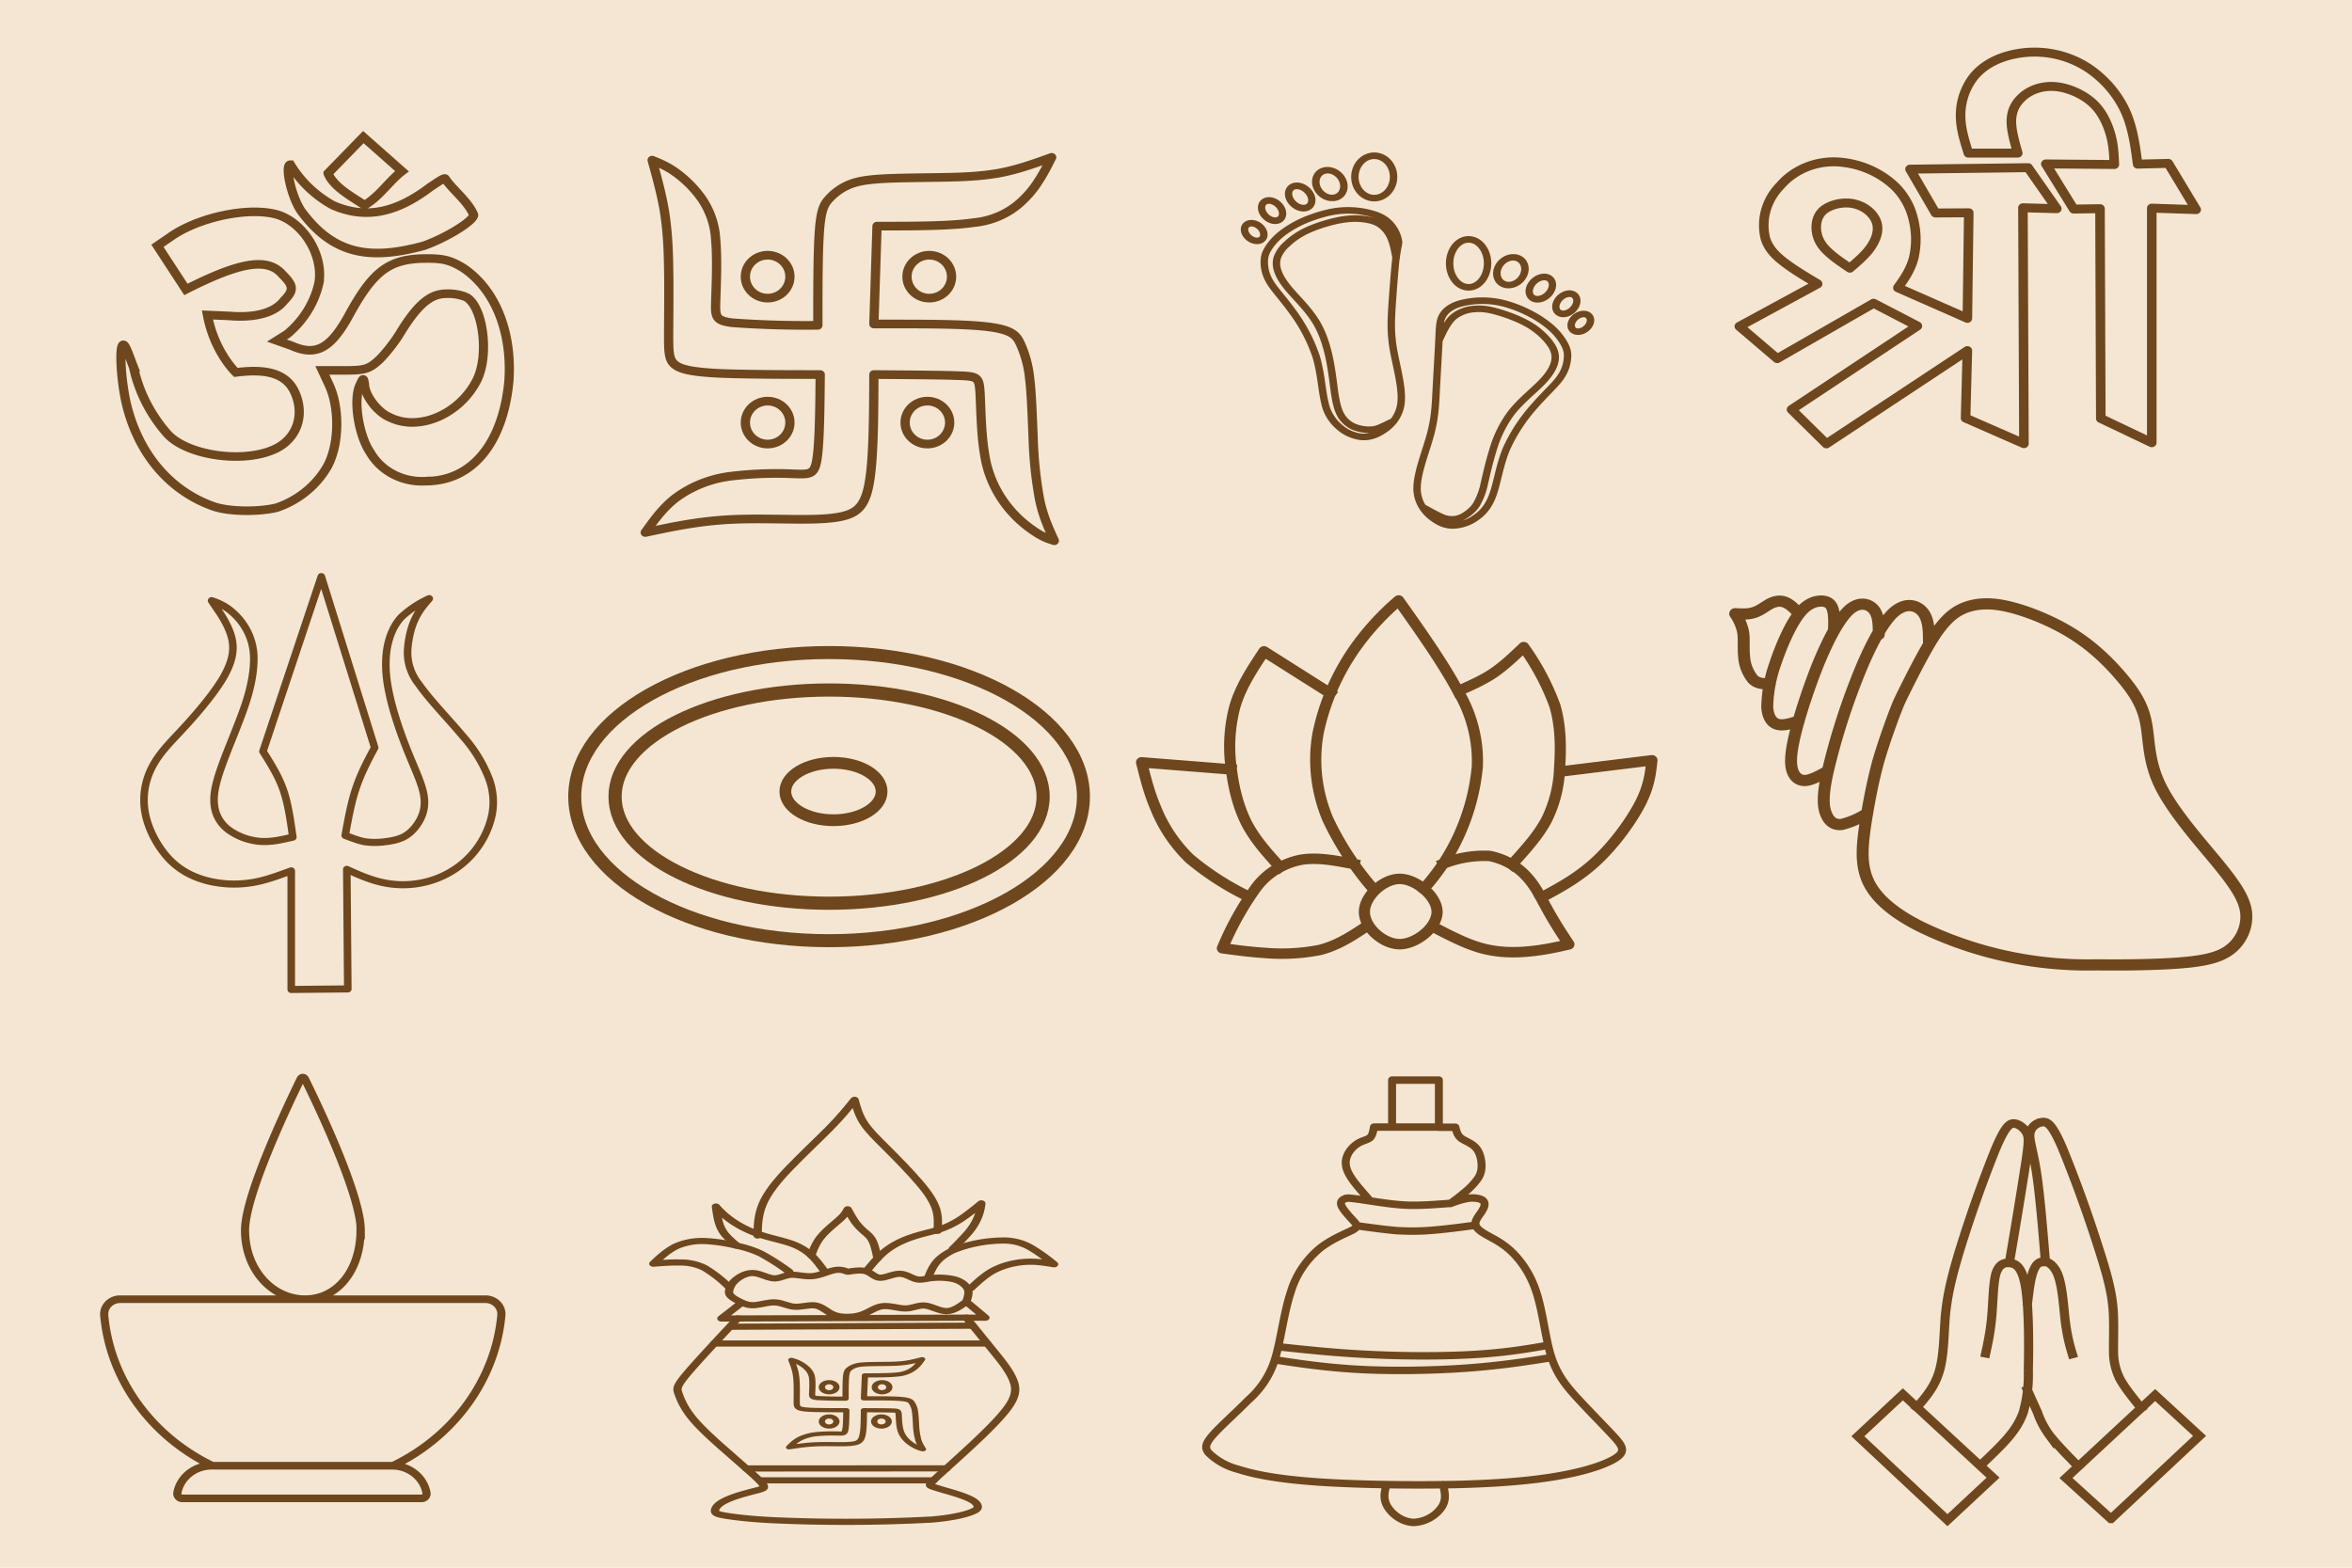
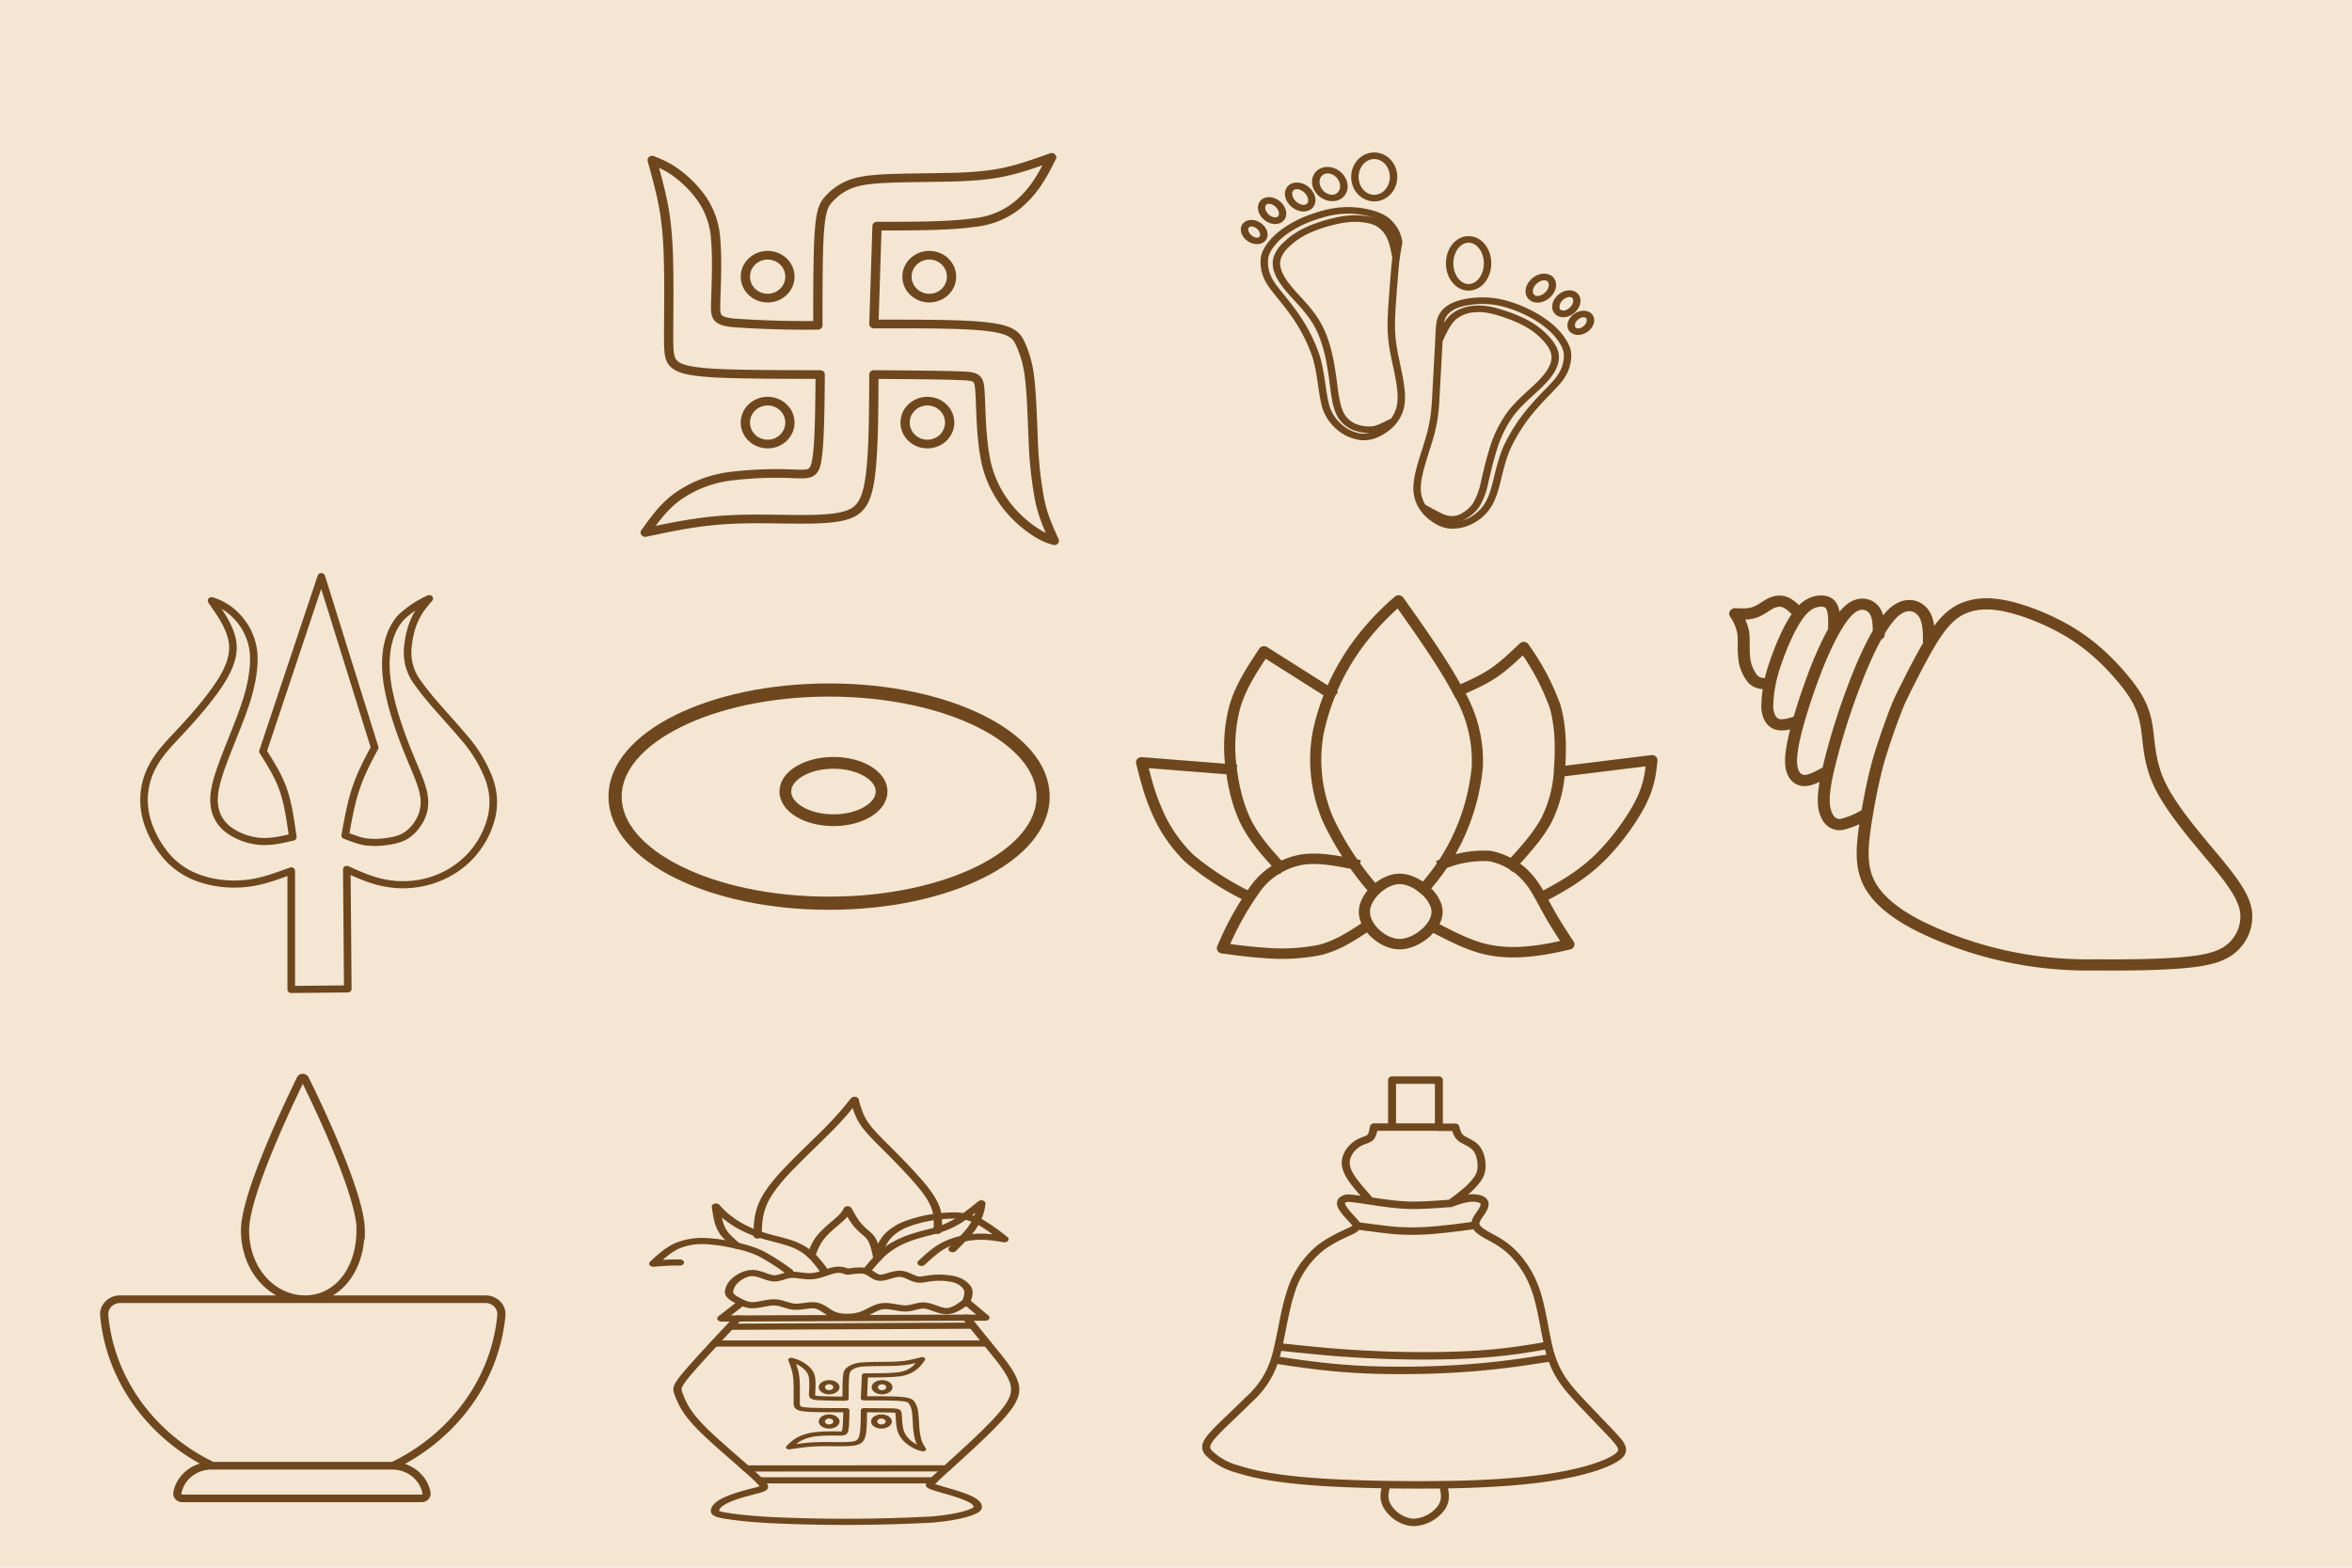
<svg xmlns="http://www.w3.org/2000/svg" xmlns:xlink="http://www.w3.org/1999/xlink" xml:space="preserve" viewBox="0 0 300 200">
  <rect width="300" height="200" fill="#f4e6d2" />
  <defs>
    <path id="a" d="M127.31 65.63c.72-.16 2.14-.48 3.58-.63 1.44-.16 2.9-.14 4.37-.12 1.47.02 2.95.05 3.93-.2s1.47-.78 1.71-2.43c.25-1.66.26-4.44.27-7.21 2.15.02 4.3.03 5.43.08 1.14.04 1.27.1 1.33 1.07.06.97.06 2.84.3 4.3a7.72 7.72 0 0 0 3.24 5.27c.54.38.87.48 1.2.59-.37-.86-.73-1.7-.95-2.86a29.7 29.7 0 0 1-.4-4.11c-.06-1.5-.1-3.05-.23-4.14a7.8 7.8 0 0 0-.57-2.26c-.23-.54-.46-.97-2.02-1.18-1.56-.22-4.45-.2-7.33-.2l.2-6.66c2.32 0 4.64 0 6.17-.24a5 5 0 0 0 2.82-1.23 6.7 6.7 0 0 0 1.28-1.56c.33-.53.6-1.1.86-1.65-1.04.4-2.08.8-3.2 1.04-1.12.23-2.32.3-3.69.32-1.36.03-2.9.03-3.96.1s-1.65.2-2.15.44-.9.58-1.2.94c-.3.35-.5.73-.6 2.16-.1 1.44-.1 3.93-.1 6.43a60.87 60.87 0 0 1-5.42-.17c-1.1-.14-1.12-.4-1.09-1.45.03-1.04.11-2.87 0-4.18a5.68 5.68 0 0 0-.89-2.82 7.42 7.42 0 0 0-1.64-1.77c-.55-.43-1.04-.64-1.52-.85.29 1.12.58 2.23.77 3.4.18 1.16.26 2.38.28 3.92.03 1.55 0 3.42 0 4.6 0 1.18.02 1.65.38 1.98.36.33 1.05.5 2.66.6 1.6.08 4.1.09 6.62.09-.02 2.28-.04 4.57-.2 5.7-.15 1.12-.44 1.09-1.46 1.06a22.32 22.32 0 0 0-4.19.18 7.13 7.13 0 0 0-3.36 1.46c-.83.68-1.38 1.52-1.94 2.35l.71-.16z" />
  </defs>
  <g fill="none" transform="translate(-4.199,-3.21)">
    <path stroke="#6e471e" stroke-width=".41" d="M99.8 285.63h9.06c3-1.54 5.13-4.55 5.44-8.05a.8.8 0 0 0-.8-.88H95.16a.8.8 0 0 0-.8.88c.3 3.5 2.43 6.51 5.43 8.05zm9.02 0h-9.07c-.86 0-1.58.63-1.72 1.46-.02.15.1.29.25.29h12.01c.16 0 .28-.14.25-.3a1.75 1.75 0 0 0-1.72-1.45zm-1.59-12.64c0 2.18-1.18 3.71-2.79 3.71-1.6 0-3.01-1.53-3.01-3.7 0-1.93 2.26-6.94 2.79-8.1.05-.11.17-.11.22 0 .54 1.16 2.8 6.17 2.8 8.1z" transform="matrix(2.54,0,0,2.379,-222.177,-489.311)" />
-     <path stroke="#6e471e" stroke-linecap="square" stroke-width=".46" d="M196.65 282.54c-.4-.53-.8-1.05-1.05-1.53a3.36 3.36 0 0 1-.34-1.53c-.01-.62.03-1.42-.02-2.21-.06-.79-.2-1.56-.7-3.21a75.23 75.23 0 0 0-1.86-5.5c-.53-1.3-.76-1.4-1.03-1.35a.71.71 0 0 0-.59.61c-.04.37.16.9.33 2.08.17 1.18.31 2.99.45 4.8m-.89 2.13c.09-.82.18-1.64.46-1.98.28-.33.76-.18 1.03.47.26.65.31 1.8.4 2.6.1.8.22 1.26.35 1.72m.3 6.03c-.55-.6-1.1-1.2-1.45-1.68a4.7 4.7 0 0 1-.6-1.22l-.51-1.21m-2.09-1.96c.13-.63.25-1.27.31-2.05.06-.78.07-1.7.2-2.21.15-.52.43-.62.72-.58.3.04.62.23.78 1.35.16 1.11.16 3.14.13 4.41a7.9 7.9 0 0 1-.25 2.24c-.15.45-.37.86-.74 1.33-.37.47-.9 1-1.43 1.54m-3.18-3.13c.45-.55.9-1.1 1.13-1.94.23-.83.23-1.93.3-2.93.09-1 .25-1.88.72-3.54a73.55 73.55 0 0 1 1.78-5.38c.51-1.3.74-1.46.98-1.43.23.03.48.25.6.48.12.24.12.5-.04 1.64a399.7 399.7 0 0 1-.8 5.21m5.08 13.87 4.45-4.45-2.23-2.19-4.48 4.45 2.26 2.19zm-12.71-4.43 4.5 4.5 2.29-2.28-4.53-4.47-2.26 2.25z" transform="matrix(2.54,0,0,2.379,-222.177,-489.311)" />
-     <path stroke="#6e471e" stroke-width=".46" d="M99.89 234.2c-2.17-.8-3.77-2.74-4.4-5.43-.29-1.25-.4-3.25-.17-3.25.11 0 .28.57.51 1.2a8.14 8.14 0 0 0 1.72 3.6c1.02 1.14 3.7 1.54 5.25.85 1.2-.51 1.66-1.83 1.14-3.08-.4-.97-1.31-1.32-2.97-1.09 0 0-1.08-1.08-1.43-3.08l1.09.05c1.31.12 2.28-.17 2.74-.8.52-.57.52-.8-.06-1.42-.74-.92-2.1-.69-4.85.8l-1.43-2.34.63-.46c1.43-1.09 4-1.66 5.43-1.2 1.3.46 2.28 2.17 2.05 3.65a5.03 5.03 0 0 1-1.6 2.75l-.51.34.74.28c1.2.57 1.94.18 2.86-1.6 1.25-2.45 2.05-3.08 3.94-3.08.85 0 1.2.11 1.82.51 1.6 1.15 2.46 3.43 2.29 6.06-.29 3.31-1.83 5.37-4.17 5.37a2.95 2.95 0 0 1-2.8-1.55c-.57-.9-.86-2.8-.51-3.6.17-.4.17-.4.23-.05 0 .57.62 1.48 1.25 1.77 1.49.8 3.54-.17 4.4-2 .63-1.37.29-4-.57-4.45a2.28 2.28 0 0 0-.97-.17c-.8 0-1.43.57-2.29 2.05-.28.52-.8 1.2-1.08 1.49-.52.51-.74.57-1.71.57h-1.15l.35.8c.51 1.2.51 3.08-.06 4.28a4.72 4.72 0 0 1-2.57 2.28c-.86.23-2.34.23-3.14-.05zm4.34-15.88c-.52-.86-.8-2.46-.52-2.46a5.9 5.9 0 0 0 2.12 2.17c1.6.75 3.14.46 4.9-.97.4-.28.7-.51.75-.45.4.63 1.14 1.2 1.43 1.94 0 .34-1.43 1.26-2.51 1.66-2.75.8-4.57.45-6.17-1.89zm1.37-2 1.77-1.94 1.94 1.83c-.63.51-1.14 1.37-1.88 1.82-.63-.45-1.55-.97-1.83-1.7z" transform="matrix(2.54,0,0,2.379,-222.177,-489.311)" />
    <path stroke="#6e471e" stroke-linecap="square" stroke-linejoin="round" stroke-width=".56" d="M161.07 256.72c.85.47 1.7.95 2.54 1.18.84.23 1.67.22 2.38.14.72-.08 1.32-.22 1.92-.37-.39-.63-.77-1.26-1.08-1.87-.32-.6-.55-1.18-1.01-1.72a3.32 3.32 0 0 0-1.9-1.15 5.16 5.16 0 0 0-2.32.42m-3.92 3.4c-.7.5-1.4.98-2.27 1.22a9.3 9.3 0 0 1-2.77.16c-.85-.06-1.49-.16-2.13-.25a16.5 16.5 0 0 1 1.68-3.23 3.66 3.66 0 0 1 2.24-1.51c.85-.16 1.78.04 2.7.23m-1.2-9.16-3.33-2.25c-.59.95-1.18 1.9-1.47 2.98a8.93 8.93 0 0 0-.17 3.35c.13 1.1.38 2.1.8 2.96.44.86 1.04 1.57 1.64 2.27m8.94-9.43c.6-.28 1.22-.57 1.77-.96.55-.4 1.04-.9 1.53-1.4a13.3 13.3 0 0 1 1.57 3.16c.3 1.1.3 2.3.23 3.34a7.1 7.1 0 0 1-.64 2.74c-.4.83-1.08 1.63-1.75 2.42m-13.26 1.7a14.16 14.16 0 0 1-2.93-2.02 7.88 7.88 0 0 1-1.68-2.66c-.36-.89-.54-1.7-.73-2.5l4.5.38m15.56 6.88c.95-.54 1.9-1.09 2.8-1.99.9-.9 1.74-2.14 2.2-3.1.45-.96.5-1.62.57-2.28l-4.56.6m-9.42 6.31a16.41 16.41 0 0 1-2.3-3.76c-.55-1.4-.76-3-.48-4.63a12.75 12.75 0 0 1 1.8-4.46 13.7 13.7 0 0 1 2.24-2.63c1.13 1.7 2.25 3.4 2.98 4.86a7.68 7.68 0 0 1 .97 4.06 12.03 12.03 0 0 1-1.09 4.05 11.21 11.21 0 0 1-1.61 2.5m.68 1.23c0 .84-1.05 1.73-1.88 1.73-.83 0-1.77-.89-1.77-1.73 0-.83.94-1.77 1.77-1.77.83 0 1.88.94 1.88 1.77z" transform="matrix(2.54,0,0,2.379,-222.177,-489.311)" />
    <g stroke="#6e471e" stroke-linecap="square" stroke-linejoin="round" stroke-width=".59" transform="matrix(2.54,0,0,2.379,-222.177,-489.311) matrix(0.788,0,0,0.788,21.766,183.742)">
      <use xlink:href="#a" />
      <ellipse cx="144.58" cy="58.31" rx="1.42" ry="1.46" />
      <ellipse cx="134.4" cy="58.31" rx="1.42" ry="1.46" />
      <ellipse cx="134.4" cy="48.38" rx="1.42" ry="1.46" />
      <ellipse cx="144.7" cy="48.38" rx="1.42" ry="1.46" />
    </g>
-     <path stroke="#6e471e" stroke-linecap="square" stroke-linejoin="round" stroke-width=".48" d="M197.18 228.68v-10.49l2.23.08-1.4-2.48-1.54.04c-.12-.97-.24-1.93-.6-2.8a5.58 5.58 0 0 0-1.65-2.18 4.69 4.69 0 0 0-4.43-.78c-.67.23-1.25.63-1.63 1.19a3.54 3.54 0 0 0-.58 1.97c0 .7.2 1.35.39 2.01h2.48c-.16-.6-.32-1.2-.32-1.7 0-.49.16-.88.43-1.18.26-.31.64-.54 1.07-.64.43-.1.9-.07 1.4.11.5.18 1.03.5 1.4.97.37.46.6 1.08.72 1.6.12.54.13 1 .15 1.45l-3.44-.03 1.4 2.42 1.32-.02.04 11.25 2.56 1.3v-2.09zm-6.42 2.14-.05-12.65 1.7.05-1.44-2.2-5.93.08 1.28 2.35 1.67-.01-.07 5.66-3.49-1.64c.33-.49.65-.98.8-1.62a4.7 4.7 0 0 0-.03-2.08 3.7 3.7 0 0 0-.88-1.7 4.43 4.43 0 0 0-2.98-1.35 3.45 3.45 0 0 0-2.82 1.28 3.14 3.14 0 0 0-.74 2.84c.14.47.43.84.89 1.22.46.39 1.1.8 1.73 1.2l-3.93 2.28 1.9 1.73 4.84-2.97 2.2 1.22-6.32 4.48 1.75 1.84 7.08-5-.09 3.62 2.93 1.37s0 0 0 0zm-8.74-9.41c-.54-.39-1.08-.78-1.38-1.21a1.7 1.7 0 0 1-.28-1.29c.08-.37.28-.64.65-.81.37-.18.9-.26 1.36-.1.47.15.88.54 1 .98.12.44-.04.9-.31 1.32-.27.41-.66.76-1.04 1.11z" transform="matrix(2.54,0,0,2.379,-222.177,-489.311)" />
    <path stroke="#6e471e" stroke-linecap="square" stroke-linejoin="round" stroke-width=".38" d="M99.97 239.59c.23.35.68 1.05.81 1.74.13.68-.05 1.34-.5 2.14-.46.8-1.19 1.73-1.85 2.5-.65.76-1.24 1.35-1.62 2.1a4.03 4.03 0 0 0-.4 2.52c.15.92.64 1.86 1.2 2.5.57.63 1.2.96 1.89 1.16.69.19 1.43.24 2.15.13.72-.1 1.4-.38 2.1-.65v6.36l2.84-.03-.05-6.41c.62.3 1.24.6 1.96.74a4.5 4.5 0 0 0 4.33-1.55 4.8 4.8 0 0 0 1.01-2.16 3.8 3.8 0 0 0-.2-2 7.56 7.56 0 0 0-1.27-2.17c-.68-.87-1.69-1.98-2.22-2.8a2.81 2.81 0 0 1-.55-1.9c.04-.55.16-1.12.36-1.57.19-.45.45-.78.72-1.11a5.2 5.2 0 0 0-1.39.98c-.37.42-.6.97-.72 1.64-.11.68-.1 1.48.1 2.46.19.98.56 2.13.92 3.08.35.94.69 1.68.8 2.28.12.6.01 1.06-.18 1.44-.2.39-.47.7-.8.89-.33.18-.71.24-1.05.28a3.4 3.4 0 0 1-.96-.02c-.3-.07-.62-.2-.94-.33.15-.89.3-1.78.55-2.56.25-.79.59-1.47.93-2.15l-2.68-9.17-2.93 9.37c.38.65.77 1.3 1.02 2.06.25.77.36 1.65.48 2.54-.53.13-1.06.27-1.62.23a3.02 3.02 0 0 1-1.58-.6 1.92 1.92 0 0 1-.74-1.34c-.07-.56.07-1.23.4-2.19.32-.95.83-2.19 1.15-3.21.32-1.03.44-1.85.43-2.52a3.37 3.37 0 0 0-1.32-2.64 2.9 2.9 0 0 0-.8-.41l.22.35z" transform="matrix(2.54,0,0,2.379,-222.177,-489.311)" />
    <path stroke="#6e471e" stroke-linecap="round" stroke-linejoin="round" stroke-width=".6" d="M178 243.7c-.31 0-.62 0-.85-.25a2.2 2.2 0 0 1-.44-1.2c-.05-.47.01-.94-.05-1.32a2.73 2.73 0 0 0-.4-.99c.33.02.67.04.96-.07.3-.1.55-.33.8-.47.26-.14.52-.18.76-.07.24.1.47.36.7.6m-.03 5.76c-.37.13-.73.26-1.03.19-.29-.07-.51-.35-.55-.92a7.7 7.7 0 0 1 .4-2.33c.28-.9.67-1.85 1.03-2.43.35-.58.67-.8.99-.9.32-.08.65-.05.8.23.16.28.15.8.13 1.32m2.25.2c0-.5 0-.99-.24-1.32-.24-.32-.73-.48-1.25.01-.52.5-1.08 1.66-1.59 3-.5 1.35-.96 2.88-1.17 3.89-.21 1-.18 1.49-.06 1.8.13.33.36.48.66.45.3-.03.76-.3 1.06-.48m5.11-6.9c0-.6 0-1.21-.29-1.62-.29-.4-.87-.6-1.5.01-.62.62-1.3 2.06-1.9 3.73a37.66 37.66 0 0 0-1.4 4.82c-.26 1.25-.23 1.85-.07 2.25.15.4.42.6.78.55a3.9 3.9 0 0 0 1.28-.6m1.93-6.69c.32-.68.96-2.05 1.5-2.92.56-.87 1.01-1.24 1.57-1.45.56-.2 1.22-.25 2.17 0 .96.25 2.22.8 3.25 1.51 1.03.71 1.83 1.58 2.43 2.35.6.77.99 1.44 1.15 2.35.17.9.1 2.03.72 3.38s1.92 2.92 2.82 4.08c.9 1.17 1.38 1.92 1.48 2.65a2.3 2.3 0 0 1-.64 1.9c-.46.46-1.09.7-2.3.83-1.2.13-3 .16-4.57.14a18.18 18.18 0 0 1-8.93-2.1c-1.28-.7-2.17-1.5-2.55-2.42-.38-.92-.27-1.95-.12-3.04.16-1.09.36-2.23.64-3.33.3-1.1.67-2.17.86-2.7.2-.54.2-.54.52-1.23z" transform="matrix(2.54,0,0,2.379,-222.177,-489.311)" />
    <g stroke="#6e471e" stroke-linejoin="round">
      <g stroke-linecap="round" stroke-width=".53">
        <path d="M66.3 87.42c.01-.89.03-1.78.33-2.72.3-.94.88-1.92 1.68-3.04.8-1.12 1.82-2.4 2.56-3.4s1.19-1.75 1.64-2.5c.13.65.27 1.31.58 1.96.31.65.8 1.3 1.48 2.2.67.9 1.52 2.06 2.1 2.98.59.92.9 1.6 1.06 2.24.15.65.13 1.27.1 1.88" transform="matrix(2.54,0,0,2.379,-222.177,-489.311) translate(10.583) matrix(0.784,0,0,0.624,64.607,218.734)" />
        <path d="M70.62 90.57c-.27-.5-.54-1.01-.88-1.44a3.6 3.6 0 0 0-1.35-1.05c-.59-.27-1.34-.46-2.01-.77a6.38 6.38 0 0 1-2.75-2.38c.05.48.1.96.19 1.37.09.4.21.72.4 1.04.2.31.47.63.74.94m8.44 1.99c.4-.64.8-1.28 1.34-1.77.53-.5 1.2-.85 1.75-1.07.54-.22.94-.32 1.38-.5.43-.18.9-.46 1.36-.85.46-.4.93-.9 1.4-1.42a5.36 5.36 0 0 1-.83 2.51c-.3.46-.65.94-1.01 1.42" transform="matrix(2.54,0,0,2.379,-222.177,-489.311) translate(10.583) matrix(0.784,0,0,0.624,64.607,218.734)" />
-         <path d="M69.74 89.13c.15-.55.3-1.1.65-1.65.34-.55.87-1.09 1.18-1.47.32-.38.4-.61.5-.84.16.38.31.76.49 1.1.18.32.38.59.57.81.2.23.39.42.53.8.14.37.23.94.32 1.5m-5.65 1.16a15.32 15.32 0 0 0-1.8-1.55 5.6 5.6 0 0 0-1.64-.71A8.07 8.07 0 0 0 63 87.9a3.25 3.25 0 0 0-1.89.43c-.56.35-1.03.93-1.49 1.51.58-.06 1.15-.12 1.7-.1a2.7 2.7 0 0 1 1.6.48 9.18 9.18 0 0 1 1.58 1.67m15.48.03c.45-.56.9-1.12 1.43-1.5a4.2 4.2 0 0 1 2.78-.73c.36.04.73.12 1.1.2a12.4 12.4 0 0 0-1.52-1.45c-.5-.37-1-.56-1.6-.59a6.91 6.91 0 0 0-3.36.84c-.4.26-.79.6-1.05 1.02-.25.4-.4.87-.53 1.33" transform="matrix(2.54,0,0,2.379,-222.177,-489.311) translate(10.583) matrix(0.784,0,0,0.624,64.607,218.734)" />
+         <path d="M69.74 89.13c.15-.55.3-1.1.65-1.65.34-.55.87-1.09 1.18-1.47.32-.38.4-.61.5-.84.16.38.31.76.49 1.1.18.32.38.59.57.81.2.23.39.42.53.8.14.37.23.94.32 1.5m-5.65 1.16a15.32 15.32 0 0 0-1.8-1.55 5.6 5.6 0 0 0-1.64-.71A8.07 8.07 0 0 0 63 87.9a3.25 3.25 0 0 0-1.89.43c-.56.35-1.03.93-1.49 1.51.58-.06 1.15-.12 1.7-.1m15.48.03c.45-.56.9-1.12 1.43-1.5a4.2 4.2 0 0 1 2.78-.73c.36.04.73.12 1.1.2a12.4 12.4 0 0 0-1.52-1.45c-.5-.37-1-.56-1.6-.59a6.91 6.91 0 0 0-3.36.84c-.4.26-.79.6-1.05 1.02-.25.4-.4.87-.53 1.33" transform="matrix(2.54,0,0,2.379,-222.177,-489.311) translate(10.583) matrix(0.784,0,0,0.624,64.607,218.734)" />
        <path d="M71.95 90.48a.99.99 0 0 0-.76-.07c-.38.1-.88.44-1.38.5-.5.06-.99-.15-1.39-.11-.4.04-.72.34-1.1.3-.39-.04-.84-.41-1.27-.45-.43-.04-.83.25-1.08.51-.26.27-.36.5-.43.73-.07.23-.12.46.01.67.13.22.43.42.73.63l-1.3 1.36h1.04c-1.33 1.9-2.65 3.8-3.3 4.84-.64 1.04-.6 1.2-.48 1.65.12.44.33 1.17.88 2.07.55.9 1.43 1.96 2.28 2.95.84 1 1.64 1.91 2.02 2.42.38.51.33.62.15.71-.17.1-.49.18-.96.36-.48.17-1.12.44-1.5.73-.4.28-.54.6-.54.8 0 .2.14.3.69.42.55.12 1.5.28 2.92.38a77.38 77.38 0 0 0 10.28-.05c1.3-.15 2.03-.4 2.45-.6.41-.2.51-.34.49-.53-.02-.2-.16-.43-.58-.69-.41-.25-1.1-.53-1.57-.7-.46-.19-.7-.28-.83-.36-.12-.07-.12-.14.12-.45.24-.32.71-.88 1.62-1.99.9-1.1 2.25-2.76 2.96-3.94.72-1.18.8-1.9.55-2.72-.24-.83-.82-1.77-1.38-2.69l-1.62-2.68h1.22l-1.22-1.37c.1-.4.2-.8.08-1.14a1.49 1.49 0 0 0-.9-.8 3.4 3.4 0 0 0-1.47-.08c-.4.07-.65.19-.95.07-.3-.1-.63-.45-1.04-.45-.41 0-.9.35-1.24.34-.35-.02-.55-.4-.87-.54-.32-.15-.76-.06-.99-.02-.22.05-.22.05-.34-.01z" transform="matrix(2.54,0,0,2.379,-222.177,-489.311) translate(10.583) matrix(0.784,0,0,0.624,64.607,218.734)" />
        <path d="M65.28 93.19c.25.13.5.26.87.21.37-.04.87-.27 1.3-.23.43.04.79.33 1.21.37.42.04.9-.17 1.29-.12.38.06.66.38.92.6.27.22.53.34.9.38.38.04.87 0 1.3-.23.43-.22.8-.62 1.26-.68.46-.07 1 .21 1.46.2.45-.01.82-.31 1.24-.25.42.06.9.47 1.36.48.45 0 .87-.4 1.28-.81m-14.65 1.44 14.65-.07m-14.92.78 15.19-.09M63.53 96.7H81m-15.43 10.74 12.84-.01m-11.98 1.03h11.14" transform="matrix(2.54,0,0,2.379,-222.177,-489.311) translate(10.583) matrix(0.784,0,0,0.624,64.607,218.734)" />
      </g>
      <g stroke-linecap="square" stroke-width="1.21" transform="matrix(2.54,0,0,2.379,-222.177,-489.311) translate(10.583) matrix(0.258,0,0,0.185,85.503,272.47)">
        <use xlink:href="#a" />
        <ellipse cx="144.58" cy="58.31" rx="1.42" ry="1.46" />
        <ellipse cx="134.4" cy="58.31" rx="1.42" ry="1.46" />
        <ellipse cx="134.4" cy="48.38" rx="1.42" ry="1.46" />
        <ellipse cx="144.7" cy="48.38" rx="1.42" ry="1.46" />
      </g>
    </g>
    <path stroke="#6e471e" stroke-linecap="round" stroke-linejoin="round" stroke-width=".4" d="M159.04 267.47h2.34m-3.45 3.96c.62.1 1.23.2 1.9.23.67.02 1.4-.04 2.12-.1m-4.7 1.2c.68.1 1.36.2 1.98.26.63.04 1.2.04 1.86-.02.66-.06 1.4-.16 2.14-.27m-4.48 13.92c-.1.39-.19.75.06 1.19.25.43.77.83 1.34.83a1.8 1.8 0 0 0 1.38-.83c.24-.41.15-.8.06-1.2m5.28-7.47c-1.07.2-2.13.39-3.65.49-1.52.1-3.5.1-5.22.01-1.72-.08-3.2-.25-4.69-.42m-.17.7c1.34.22 2.68.43 4.35.52 1.68.09 3.7.05 5.34-.08 1.65-.13 2.93-.34 4.21-.56m-8-14.88h2.34v2.53h.83c.05.21.1.43.29.59.19.15.5.25.71.48.2.22.29.56.31.86.02.3-.02.57-.19.83a3.7 3.7 0 0 1-.7.77c-.24.22-.46.39-.68.56.33-.13.66-.25.97-.29.3-.03.6.03.7.16.11.13.05.33-.09.56-.13.22-.34.46-.31.68.02.22.28.41.6.6.33.2.72.39 1.17.83.45.45.96 1.15 1.28 2.19.32 1.03.45 2.4.72 3.37.28.98.7 1.58 1.3 2.28.6.7 1.36 1.52 1.83 2.06.46.53.63.8.26 1.12-.38.32-1.3.7-2.6.97-1.3.28-2.99.46-5.28.53-2.28.06-5.17.02-7.2-.13-2.02-.15-3.18-.4-4-.68a3.23 3.23 0 0 1-1.48-.88c-.21-.27-.17-.5.23-.98s1.16-1.2 1.75-1.84a4.83 4.83 0 0 0 1.34-2.17c.3-1.01.45-2.5.8-3.62a4.9 4.9 0 0 1 1.51-2.4c.62-.5 1.3-.77 1.6-.94.3-.18.23-.27.04-.49-.18-.21-.49-.56-.59-.79-.1-.22.02-.33.13-.38.1-.06.2-.06.42-.03.22.02.55.08.88.13-.4-.5-.82-.98-1.03-1.38-.22-.4-.24-.72-.14-1 .1-.3.33-.56.56-.71.23-.15.46-.18.6-.3.13-.13.16-.35.2-.57h.91v-2.52z" transform="matrix(2.54,0,0,2.379,-222.177,-489.311)" />
    <g stroke="#6e471e" stroke-linecap="round" stroke-linejoin="round" stroke-width=".59" transform="matrix(2.54,0,0,2.379,-222.177,-489.311) matrix(0.631,0,0,0.598,70.892,167.678)">
      <ellipse cx="138.26" cy="81.67" rx="1.54" ry="1.9" />
      <ellipse cx="145.77" cy="89.42" rx="1.51" ry="2.15" />
      <ellipse cx="92.63" cy="123.7" rx="1.07" ry="1.29" transform="matrix(0.939,-0.344,0.386,0.923,0,0)" />
      <ellipse cx="40.79" cy="148.9" rx=".66" ry=".89" transform="matrix(0.768,-0.64,0.654,0.757,0,0)" />
      <ellipse cx="46.73" cy="149.59" rx=".73" ry="1" transform="matrix(0.752,-0.659,0.635,0.772,0,0)" />
      <ellipse cx="49.11" cy="149.98" rx=".81" ry="1.1" transform="matrix(0.753,-0.658,0.636,0.772,0,0)" />
-       <ellipse cx="-172.53" cy="33.34" rx="1.07" ry="1.29" transform="matrix(-0.939,-0.344,-0.386,0.923,0,0)" />
      <ellipse cx="-179.09" cy="-26.24" rx=".66" ry=".89" transform="matrix(-0.768,-0.64,-0.654,0.757,0,0)" />
      <ellipse cx="-177.8" cy="-31.25" rx=".73" ry="1" transform="matrix(-0.752,-0.659,-0.635,0.772,0,0)" />
      <ellipse cx="-175.29" cy="-30.7" rx=".81" ry="1.1" transform="matrix(-0.753,-0.658,-0.636,0.772,0,0)" />
      <path d="M140 88.95c-.1-.62-.2-1.25-.39-1.75a2.8 2.8 0 0 0-.75-1.16c-.3-.27-.66-.44-1.16-.54-.5-.1-1.14-.15-1.98 0-.84.16-1.88.5-2.67.9-.8.4-1.34.86-1.73 1.28a3 3 0 0 0-.77 1.21c-.11.4-.1.83.07 1.32.16.48.46 1.02 1.03 1.75.57.73 1.4 1.65 1.97 2.7.57 1.05.87 2.23 1.08 3.33.2 1.11.3 2.15.4 2.98.11.83.23 1.47.46 1.97s.58.86 1.01 1.1c.44.22.96.32 1.35.3.4 0 .68-.13.97-.28.3-.15.6-.32.92-.5m.18-14.6c-.1.95-.21 2.64-.3 4.05-.08 1.4-.14 2.51.08 4.03.23 1.52.74 3.45.63 4.8a3.41 3.41 0 0 1-1.48 2.6c-.64.47-1.2.6-1.76.53a3.07 3.07 0 0 1-1.62-.82 3.93 3.93 0 0 1-1.2-2.19c-.25-1.1-.3-2.65-.7-4.17a15.37 15.37 0 0 0-1.92-4.1c-.72-1.12-1.39-1.91-1.76-2.6-.37-.7-.45-1.31-.45-1.78s.08-.81.33-1.25c.24-.44.66-.97 1.22-1.44a8.5 8.5 0 0 1 1.97-1.2c.7-.3 1.4-.53 2.03-.65a6.2 6.2 0 0 1 3.14.24c.43.15.77.34 1.06.6a3.18 3.18 0 0 1 .94 1.89c0 .27-.1.5-.2 1.45zm3.45 7.31c.32-.78.64-1.56 1.12-2.04a2.75 2.75 0 0 1 1.72-.72c.58-.05 1.08.03 1.8.26.7.23 1.62.6 2.33 1.05.71.44 1.21.95 1.57 1.4.36.46.57.86.65 1.27.08.42.02.84-.18 1.3-.2.47-.55.99-1.18 1.66-.63.68-1.54 1.52-2.2 2.52a11.2 11.2 0 0 0-1.37 3.22c-.3 1.09-.5 2.11-.67 2.93a6.85 6.85 0 0 1-.63 1.92c-.27.48-.65.8-.97 1.02a1.71 1.71 0 0 1-1.79.12c-.41-.2-.97-.55-1.53-.9m1.08-10.45c-.06 1.35-.1 2.47-.46 3.96-.36 1.5-1.04 3.37-1.06 4.73a3.41 3.41 0 0 0 1.25 2.73c.6.51 1.14.7 1.7.67a3.07 3.07 0 0 0 1.7-.67c.54-.41 1.04-1 1.38-2.07.35-1.07.53-2.62 1.07-4.1a15.37 15.37 0 0 1 2.27-3.9c.82-1.06 1.56-1.79 1.99-2.45.43-.67.56-1.26.6-1.73.05-.47 0-.81-.2-1.27a5.49 5.49 0 0 0-1.1-1.55 8.5 8.5 0 0 0-1.85-1.36 9.14 9.14 0 0 0-1.97-.83 6.2 6.2 0 0 0-3.14-.04c-.45.11-.8.27-1.11.5-.32.25-.57.56-.7 1.04-.12.48-.12 1.13-.17 2.26l-.2 4.08z" />
    </g>
-     <ellipse cx="109.95" cy="104.84" stroke="#6e471e" stroke-linecap="round" stroke-linejoin="round" stroke-width="1.66" rx="32.44" ry="18.38" />
    <ellipse cx="110.51" cy="104.19" stroke="#6e471e" stroke-linecap="round" stroke-linejoin="round" stroke-width="1.5" rx="6.14" ry="3.66" />
    <ellipse cx="109.95" cy="104.84" stroke="#6e471e" stroke-linecap="round" stroke-linejoin="round" stroke-width="1.68" rx="27.3" ry="13.6" />
  </g>
</svg>